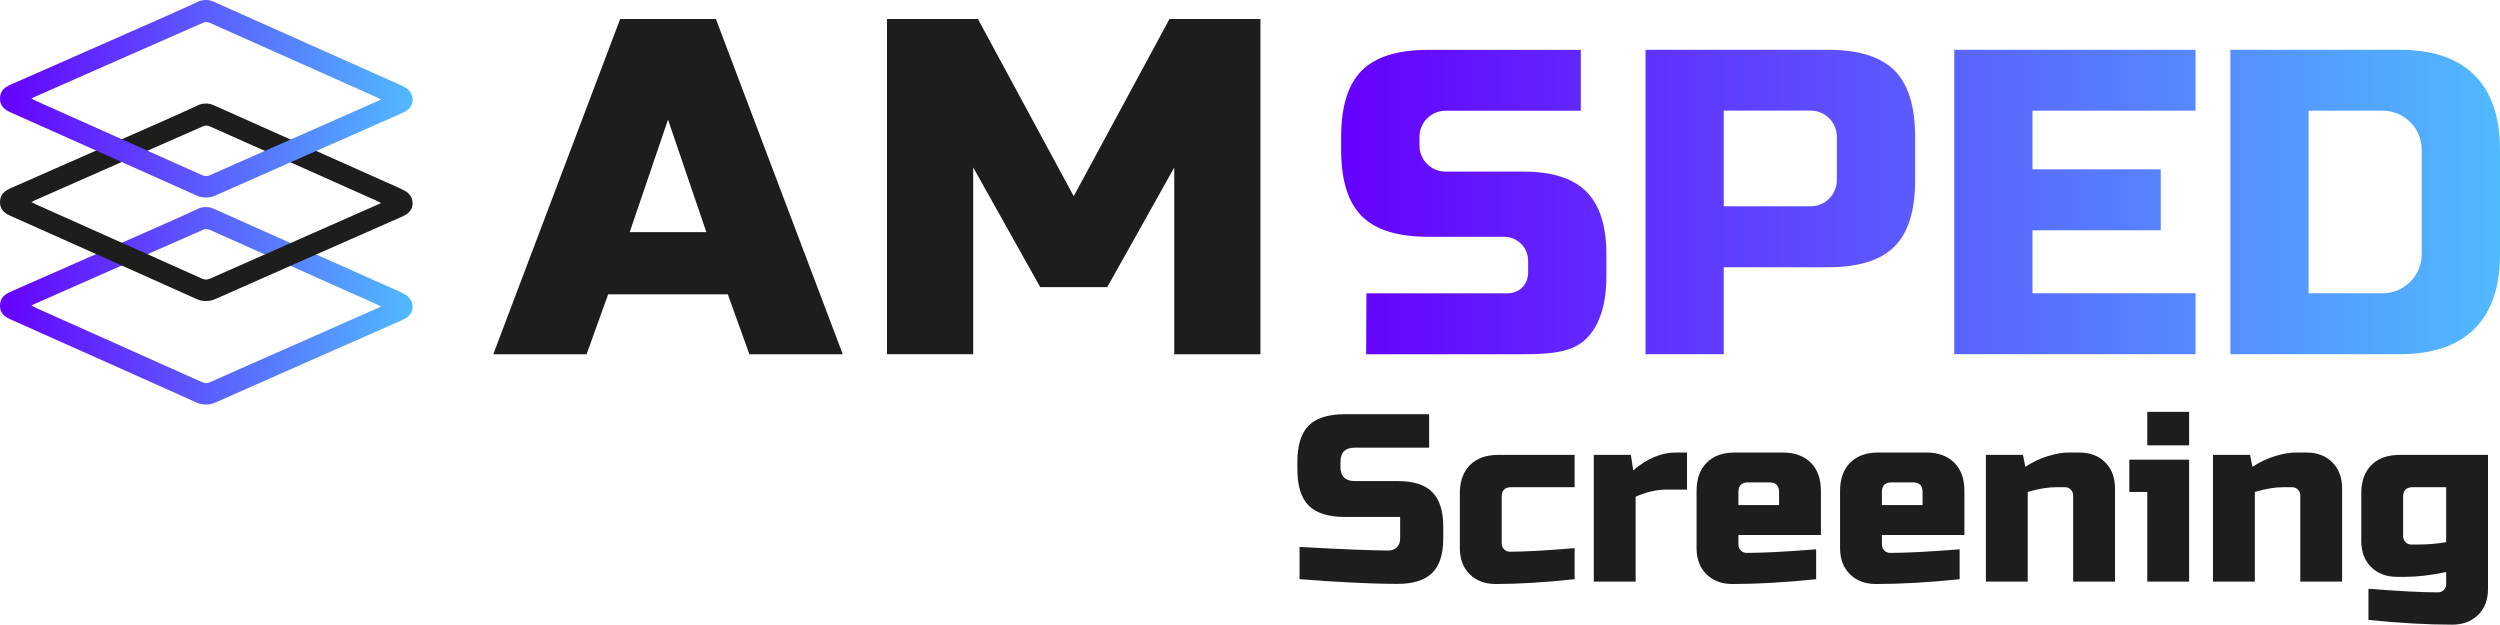
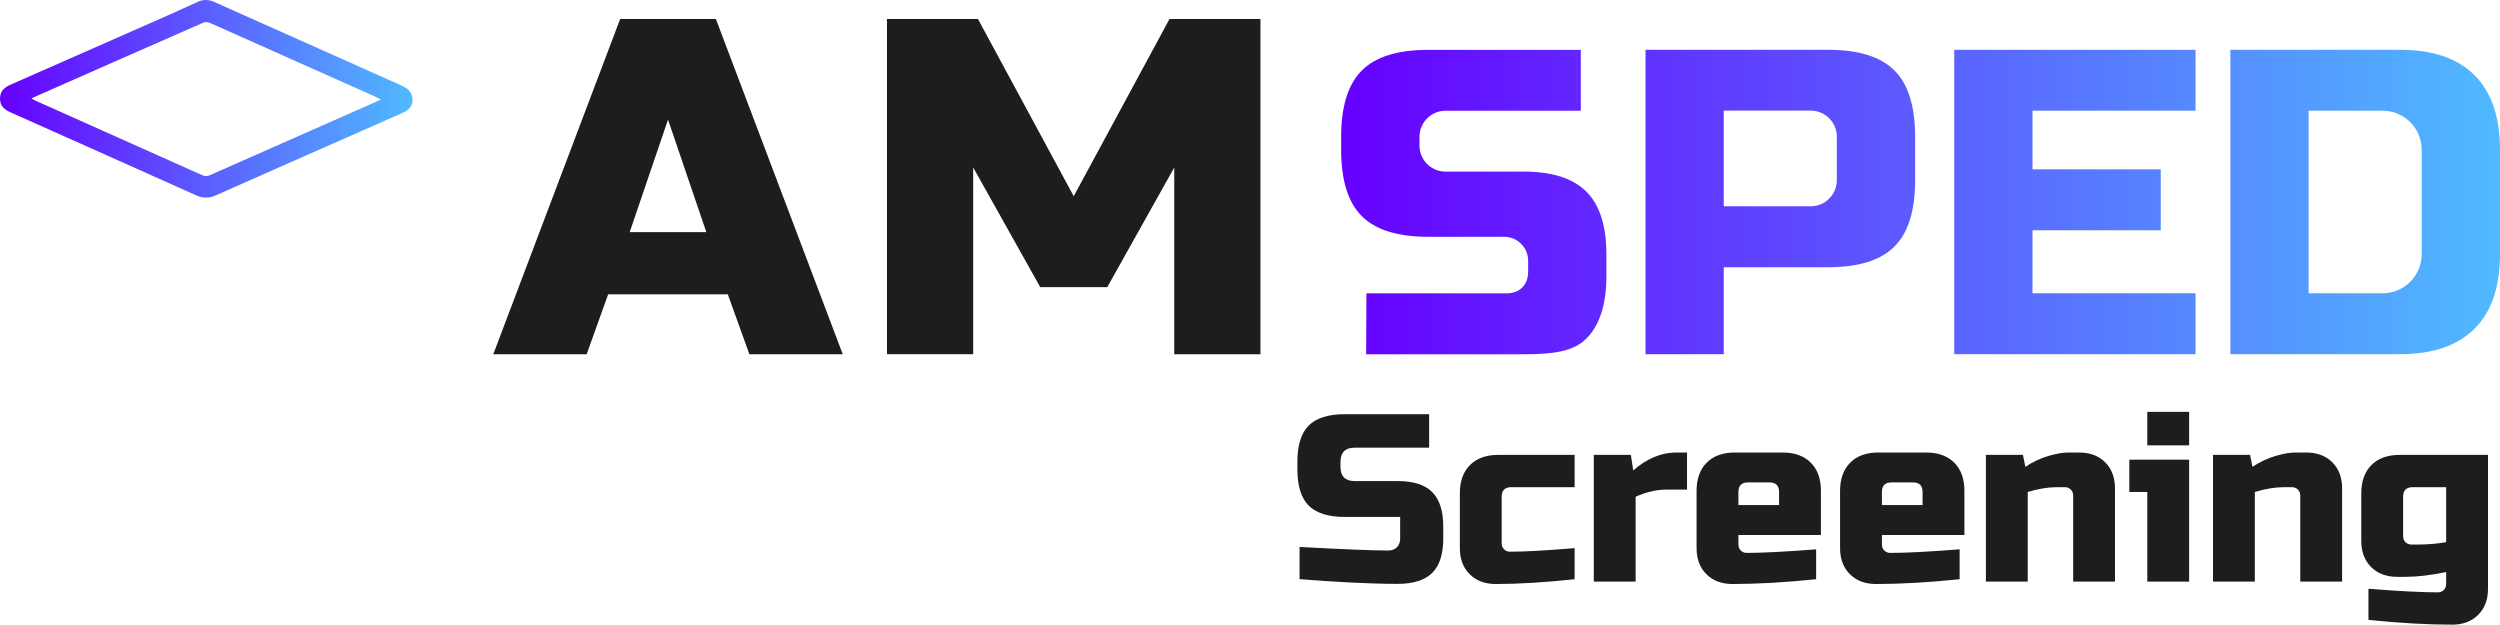
<svg xmlns="http://www.w3.org/2000/svg" xmlns:xlink="http://www.w3.org/1999/xlink" id="Livello_2" data-name="Livello 2" viewBox="0 0 377.01 94.2">
  <defs>
    <style>      .cls-1 {        fill: url(#Sfumatura_Sfondo_Bianco_);      }      .cls-1, .cls-2, .cls-3, .cls-4 {        stroke-width: 0px;      }      .cls-2 {        fill: url(#Sfumatura_senza_nome_116);      }      .cls-3 {        fill: #1d1d1b;      }      .cls-4 {        fill: url(#Sfumatura_Sfondo_Bianco_-2);      }    </style>
    <linearGradient id="Sfumatura_Sfondo_Bianco_" data-name="Sfumatura (Sfondo Bianco)" x1="0" y1="46.11" x2="62.24" y2="46.11" gradientUnits="userSpaceOnUse">
      <stop offset="0" stop-color="#60f" />
      <stop offset="1" stop-color="#50baff" />
    </linearGradient>
    <linearGradient id="Sfumatura_Sfondo_Bianco_-2" data-name="Sfumatura (Sfondo Bianco)" y1="14.89" y2="14.89" xlink:href="#Sfumatura_Sfondo_Bianco_" />
    <linearGradient id="Sfumatura_senza_nome_116" data-name="Sfumatura senza nome 116" x1="202.25" y1="30.46" x2="377.01" y2="30.46" gradientUnits="userSpaceOnUse">
      <stop offset="0" stop-color="#60f" />
      <stop offset="1" stop-color="#50baff" />
    </linearGradient>
  </defs>
  <g id="Layer_1" data-name="Layer 1">
    <g>
      <g>
-         <path class="cls-1" d="m29.85,31.48c.76-.34,1.62-.35,2.38,0,4.24,1.89,18.72,8.35,26.27,11.72.9.4,1.83.77,2.68,1.26s1.28,1.57.92,2.5c-.31.81-1.04,1.13-1.74,1.44-9.3,4.1-18.6,8.19-27.89,12.31-.9.4-1.92.4-2.82,0-7.16-3.23-14.34-6.41-21.51-9.62-2.22-.99-4.44-1.97-6.65-2.97-1.14-.51-1.59-1.24-1.47-2.33.11-.97.78-1.44,1.59-1.8,7.52-3.31,15.03-6.62,22.55-9.93,1.46-.64,4.15-1.86,5.7-2.57Zm26.98,14.42c-8.39-3.75-16.78-7.5-25.18-11.23-.28-.12-.69-.17-.95-.05-8.5,3.72-16.98,7.47-25.47,11.21-.14.06-.27.13-.49.25.28.14.49.26.7.36,8.33,3.72,16.67,7.44,24.99,11.17.43.19.78.23,1.22.03,8.4-3.72,16.81-7.43,25.22-11.14.17-.08.34-.16.6-.28-.27-.13-.46-.22-.65-.31Z" />
        <path class="cls-3" d="m177.09,25.25l-10.11,18.05h-10.11l-10.11-18.05v28.16h-13V2.87h13.72l14.44,26.72,14.44-26.72h13.72v50.55h-13v-28.16Z" />
-         <path class="cls-3" d="m88.47,53.42h-14.08L93.52,2.87h14.44l19.13,50.55h-14.08l-3.25-9.03h-18.05l-3.25,9.03Zm6.5-18.41h11.55l-5.78-16.97-5.78,16.97Z" />
-         <path class="cls-3" d="m29.85,15.87c.76-.34,1.62-.35,2.38,0,4.24,1.89,18.72,8.35,26.27,11.72.9.4,1.83.77,2.68,1.26s1.28,1.57.92,2.5c-.31.81-1.04,1.13-1.74,1.44-9.3,4.1-18.6,8.19-27.89,12.31-.9.4-1.92.4-2.82,0-7.16-3.23-14.34-6.41-21.51-9.62-2.22-.99-4.44-1.97-6.65-2.97-1.14-.51-1.59-1.24-1.47-2.33.11-.97.78-1.44,1.59-1.8,7.52-3.31,15.03-6.62,22.55-9.93,1.46-.64,4.15-1.86,5.7-2.57Zm26.98,14.42c-8.39-3.75-16.78-7.5-25.18-11.23-.28-.12-.69-.17-.95-.05-8.5,3.72-16.98,7.47-25.47,11.21-.14.06-.27.13-.49.25.28.14.49.26.7.36,8.33,3.72,16.67,7.44,24.99,11.17.43.19.78.23,1.22.03,8.4-3.72,16.81-7.43,25.22-11.14.17-.08.34-.16.6-.28-.27-.13-.46-.22-.65-.31Z" />
+         <path class="cls-3" d="m88.47,53.42h-14.08L93.52,2.87h14.44l19.13,50.55h-14.08l-3.25-9.03h-18.05Zm6.5-18.41h11.55l-5.78-16.97-5.78,16.97Z" />
        <path class="cls-4" d="m29.85.26c.76-.34,1.62-.35,2.38,0,4.24,1.89,18.72,8.35,26.27,11.72.9.4,1.83.77,2.68,1.26s1.28,1.57.92,2.5c-.31.81-1.04,1.13-1.74,1.44-9.3,4.1-18.6,8.19-27.89,12.31-.9.4-1.92.4-2.82,0-7.16-3.23-14.34-6.41-21.51-9.62-2.22-.99-4.44-1.97-6.65-2.97C.35,16.38-.1,15.65.02,14.56c.11-.97.78-1.44,1.59-1.8,7.52-3.31,15.03-6.62,22.55-9.93,1.46-.64,4.15-1.86,5.7-2.57Zm26.98,14.42c-8.39-3.75-16.78-7.5-25.18-11.23-.28-.12-.69-.17-.95-.05-8.5,3.72-16.98,7.47-25.47,11.21-.14.06-.27.13-.49.25.28.14.49.26.7.36,8.33,3.72,16.67,7.44,24.99,11.17.43.19.78.23,1.22.03,8.4-3.72,16.81-7.43,25.22-11.14.17-.08.34-.16.6-.28-.27-.13-.46-.22-.65-.31Z" />
        <path class="cls-2" d="m206.06,44.24s16.87,0,21.11,0c1.01,0,1.8-.29,2.39-.89.59-.59.89-1.39.89-2.39v-1.63c0-2-1.62-3.62-3.62-3.62h-11.46c-4.59,0-7.92-1.04-10-3.11-2.08-2.08-3.12-5.41-3.12-10v-1.97c0-4.59,1.04-7.92,3.12-10,2.08-2.08,5.41-3.11,10-3.11h23.02v9.18h-20.39c-2.17,0-3.94,1.76-3.94,3.94v1.31c0,2.17,1.76,3.93,3.93,3.93h11.8c4.29,0,7.43,1.01,9.44,3.02,2.01,2.01,3.02,5.16,3.02,9.44v3.28c0,4.29-1.01,7.43-3.02,9.44-2.01,2.01-5.14,2.36-9.43,2.36h-23.78l.04-9.18ZM248.15,7.51h27.54c4.59,0,7.92,1.04,10,3.11,2.08,2.08,3.12,5.41,3.12,10v6.56c0,4.59-1.04,7.92-3.12,10-2.08,2.08-5.41,3.12-10,3.12h-15.74v13.11h-11.8V7.51Zm28.85,13.11c0-2.17-1.76-3.94-3.94-3.94h-13.11v14.43h13.11c2.17,0,3.94-1.76,3.94-3.94v-6.56Zm54.1,32.79h-36.39V7.51h36.39v9.18h-24.59v8.85h19.34v9.18h-19.34v9.51h24.59v9.18Zm30.82-45.9c4.94,0,8.69,1.28,11.25,3.83,2.56,2.56,3.84,6.31,3.84,11.25v15.74c0,4.94-1.28,8.69-3.84,11.24-2.56,2.56-6.31,3.84-11.25,3.84h-25.57V7.51h25.57Zm3.28,15.08c0-3.26-2.64-5.9-5.9-5.9h-11.15v27.54h11.15c3.26,0,5.9-2.64,5.9-5.9v-15.74Z" />
      </g>
      <g>
        <path class="cls-3" d="m195.96,82.48c6.59.36,11.05.54,13.38.54.55,0,.99-.16,1.32-.49.32-.33.49-.76.49-1.32v-3.25h-8.29c-2.52,0-4.36-.57-5.5-1.71-1.14-1.14-1.71-2.97-1.71-5.5v-1.08c0-2.52.57-4.36,1.71-5.5,1.14-1.14,2.97-1.71,5.5-1.71h12.66v5.05h-11.21c-1.44,0-2.16.72-2.16,2.16v.72c0,1.44.72,2.16,2.16,2.16h6.49c2.36,0,4.09.55,5.19,1.66s1.66,2.84,1.66,5.19v1.8c0,2.36-.55,4.09-1.66,5.19s-2.84,1.66-5.19,1.66c-1.23,0-2.52-.02-3.89-.07l-3.32-.14c-2.45-.12-4.99-.29-7.61-.5v-4.87Z" />
        <path class="cls-3" d="m237.46,87.35c-4.5.48-8.46.72-11.9.72-1.63,0-2.94-.49-3.93-1.48-.99-.99-1.48-2.29-1.48-3.93v-8.29c0-1.8.51-3.21,1.53-4.24,1.02-1.02,2.43-1.53,4.24-1.53h11.54v4.87h-9.56c-.96,0-1.44.48-1.44,1.44v7.03c0,.36.12.66.36.9.24.24.54.36.9.36,2.16,0,5.41-.18,9.74-.54v4.69Z" />
        <path class="cls-3" d="m251.35,73.83c-1.51,0-3.08.36-4.69,1.08v12.8h-6.31v-19.11h5.59l.36,2.34c2.07-1.8,4.23-2.7,6.49-2.7h1.62v5.59h-3.06Z" />
        <path class="cls-3" d="m273.88,87.35c-4.64.48-8.85.72-12.62.72-1.63,0-2.94-.49-3.93-1.48-.99-.99-1.48-2.29-1.48-3.93v-8.65c0-1.8.51-3.21,1.53-4.24s2.43-1.53,4.24-1.53h7.21c1.8,0,3.21.51,4.24,1.53,1.02,1.02,1.53,2.43,1.53,4.24v6.67h-12.44v1.44c0,.36.12.66.36.9.24.24.54.36.9.36,2.38,0,5.86-.18,10.46-.54v4.51Zm-10.28-14.6c-.96,0-1.44.48-1.44,1.44v1.98h6.13v-1.98c0-.96-.48-1.44-1.44-1.44h-3.25Z" />
        <path class="cls-3" d="m295.52,87.35c-4.64.48-8.85.72-12.62.72-1.63,0-2.94-.49-3.93-1.48-.99-.99-1.48-2.29-1.48-3.93v-8.65c0-1.8.51-3.21,1.53-4.24s2.43-1.53,4.24-1.53h7.21c1.8,0,3.21.51,4.24,1.53,1.02,1.02,1.53,2.43,1.53,4.24v6.67h-12.44v1.44c0,.36.12.66.36.9.24.24.54.36.9.36,2.38,0,5.86-.18,10.46-.54v4.51Zm-10.28-14.6c-.96,0-1.44.48-1.44,1.44v1.98h6.13v-1.98c0-.96-.48-1.44-1.44-1.44h-3.25Z" />
        <path class="cls-3" d="m310.12,73.47c-1.27,0-2.72.24-4.33.72v13.52h-6.31v-19.11h5.59l.36,1.8c1.13-.75,2.29-1.29,3.48-1.64,1.19-.35,2.19-.52,3.01-.52h1.62c1.63,0,2.94.49,3.93,1.48.99.99,1.48,2.3,1.48,3.93v14.06h-6.31v-12.98c0-.36-.12-.66-.36-.9-.24-.24-.54-.36-.9-.36h-1.26Z" />
        <path class="cls-3" d="m330.13,69.32v18.39h-6.31v-13.52h-2.71v-4.87h9.01Zm-6.31-7.21h6.31v5.05h-6.31v-5.05Z" />
        <path class="cls-3" d="m344.37,73.47c-1.27,0-2.72.24-4.33.72v13.52h-6.31v-19.11h5.59l.36,1.8c1.13-.75,2.29-1.29,3.48-1.64,1.19-.35,2.19-.52,3.01-.52h1.62c1.63,0,2.94.49,3.93,1.48.99.99,1.48,2.3,1.48,3.93v14.06h-6.31v-12.98c0-.36-.12-.66-.36-.9-.24-.24-.54-.36-.9-.36h-1.26Z" />
        <path class="cls-3" d="m368.89,86.27c-2.33.48-4.38.72-6.13.72h-1.26c-1.63,0-2.94-.49-3.93-1.48-.99-.99-1.48-2.3-1.48-3.93v-7.21c0-1.8.51-3.21,1.53-4.24,1.02-1.02,2.43-1.53,4.24-1.53h13.34v20.19c0,1.63-.49,2.94-1.48,3.93s-2.3,1.48-3.93,1.48c-3.77,0-7.98-.24-12.62-.72v-4.69c4.59.36,8.08.54,10.46.54.36,0,.66-.12.9-.36s.36-.54.36-.9v-1.8Zm-4.33-4.15c1.51,0,2.96-.12,4.33-.36v-8.29h-5.05c-.96,0-1.44.48-1.44,1.44v5.95c0,.36.12.66.36.9.24.24.54.36.9.36h.9Z" />
      </g>
    </g>
  </g>
</svg>